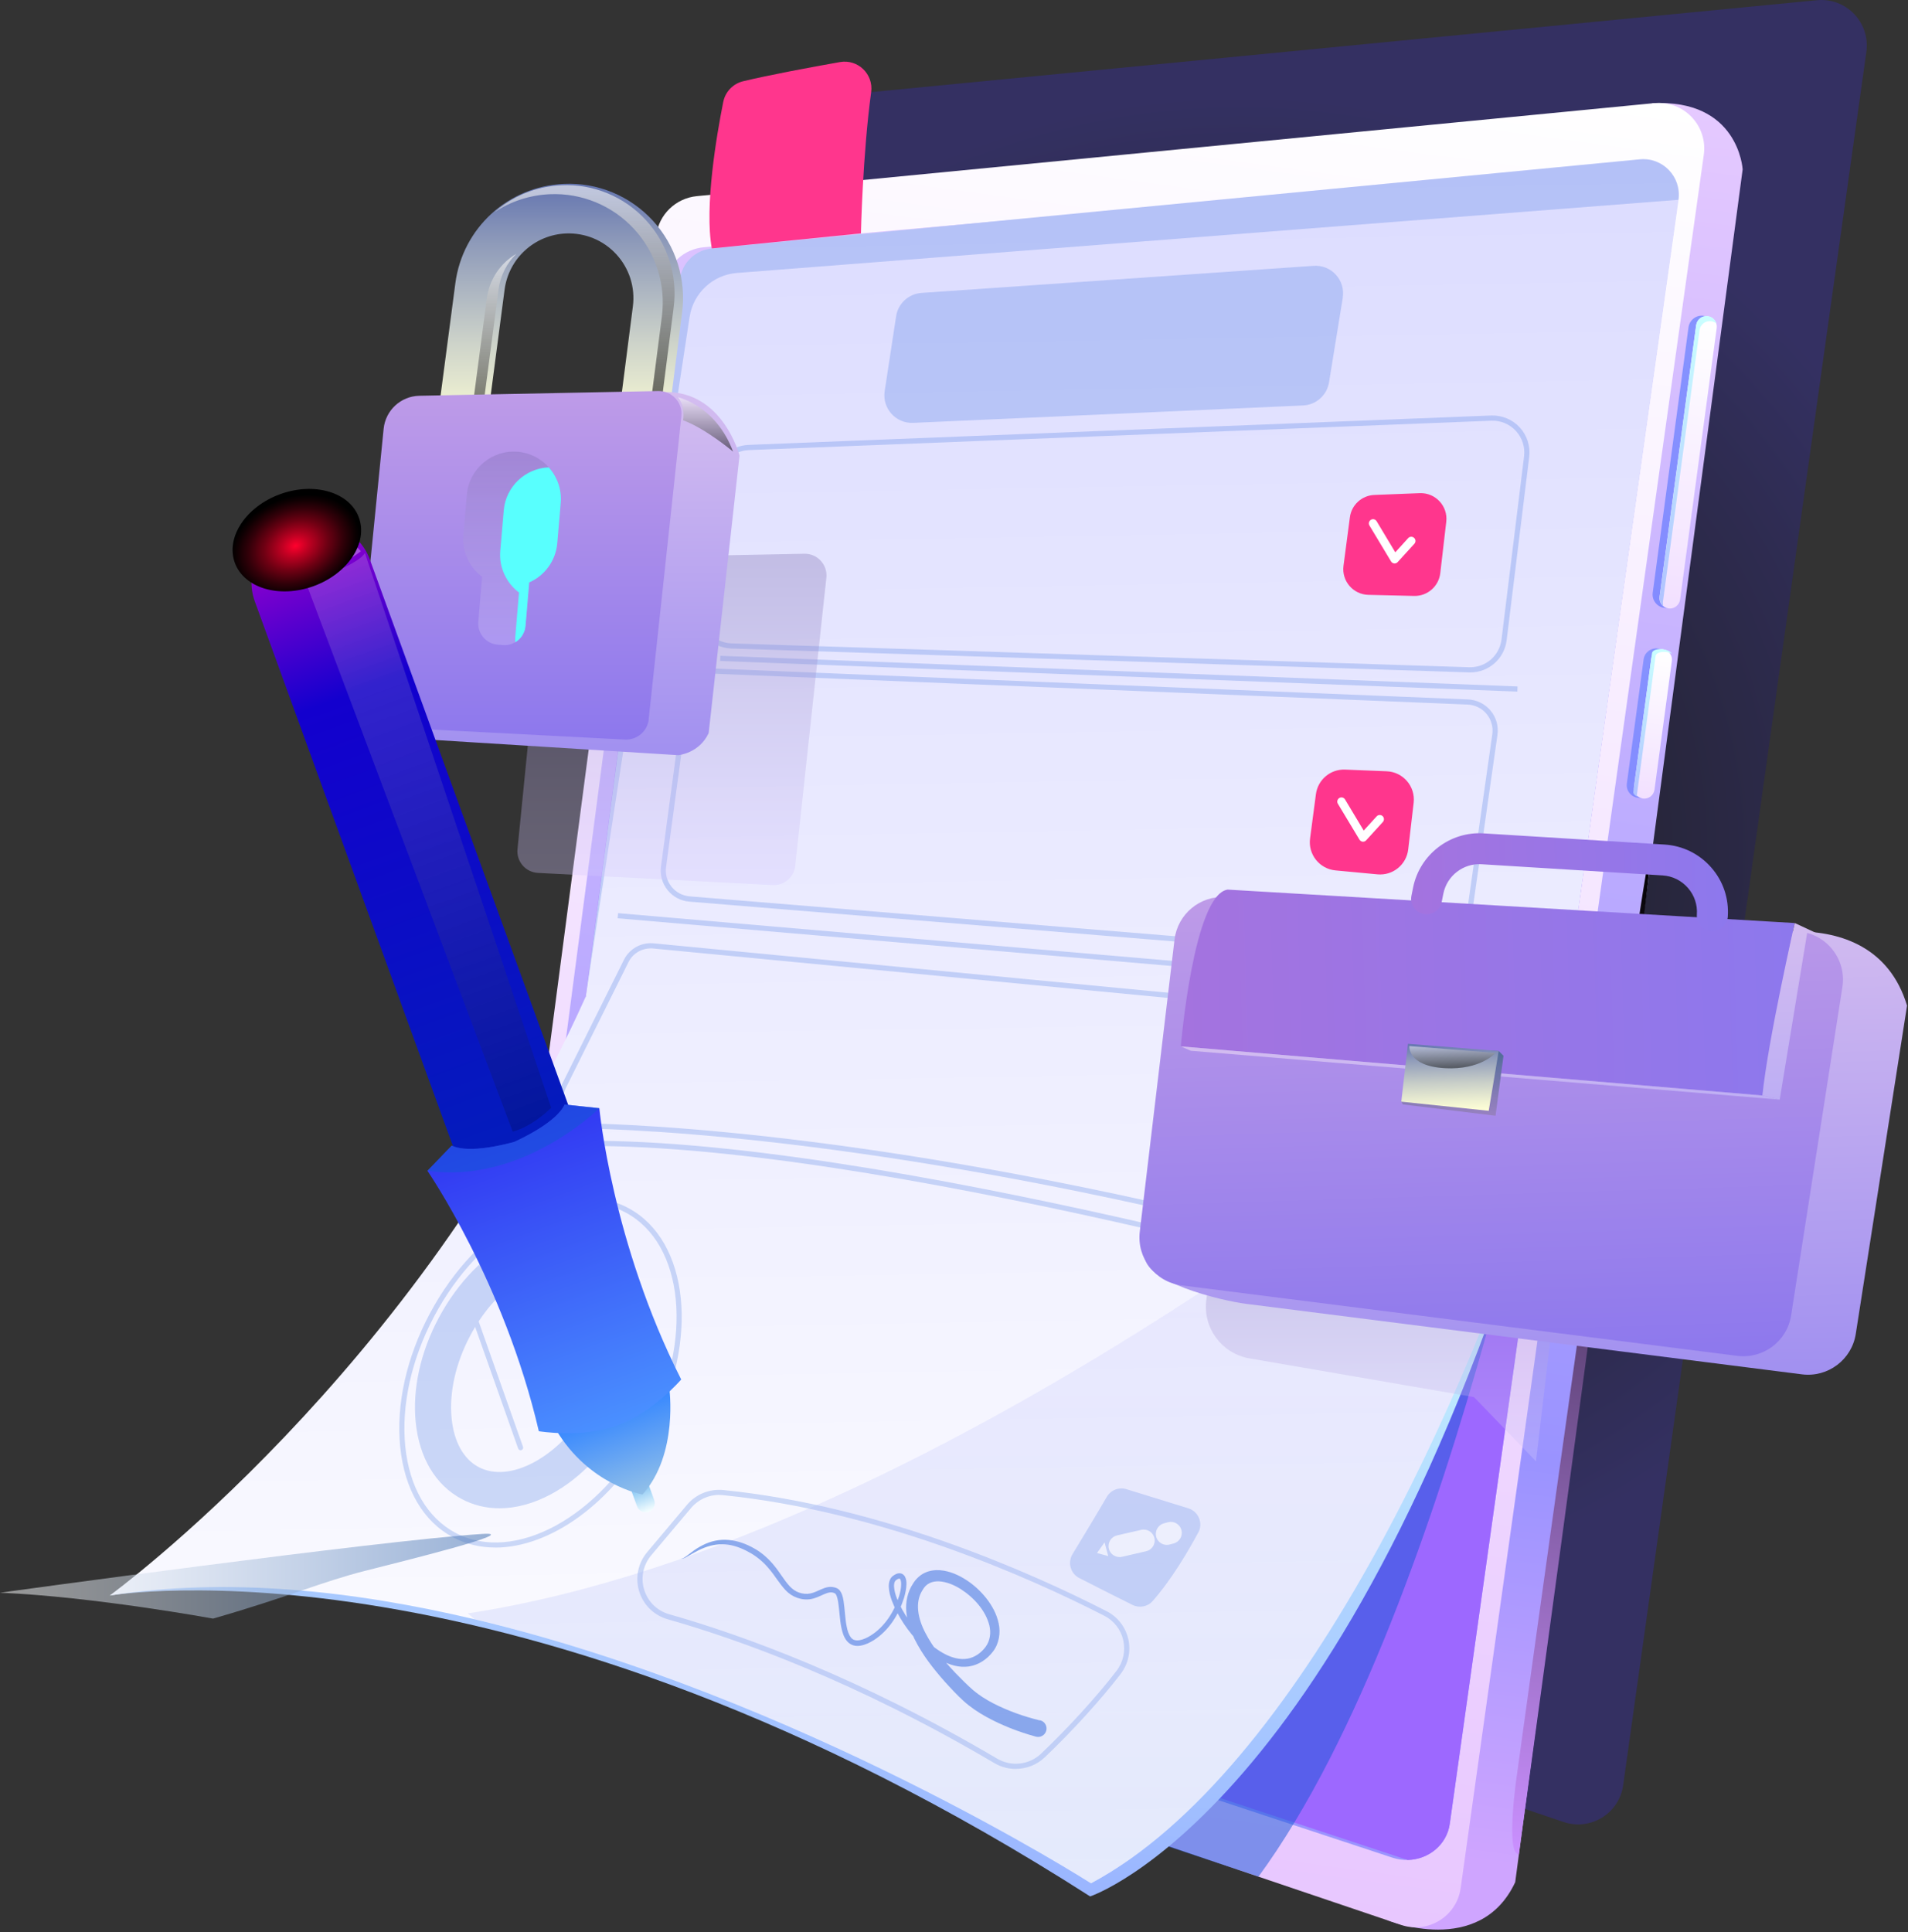
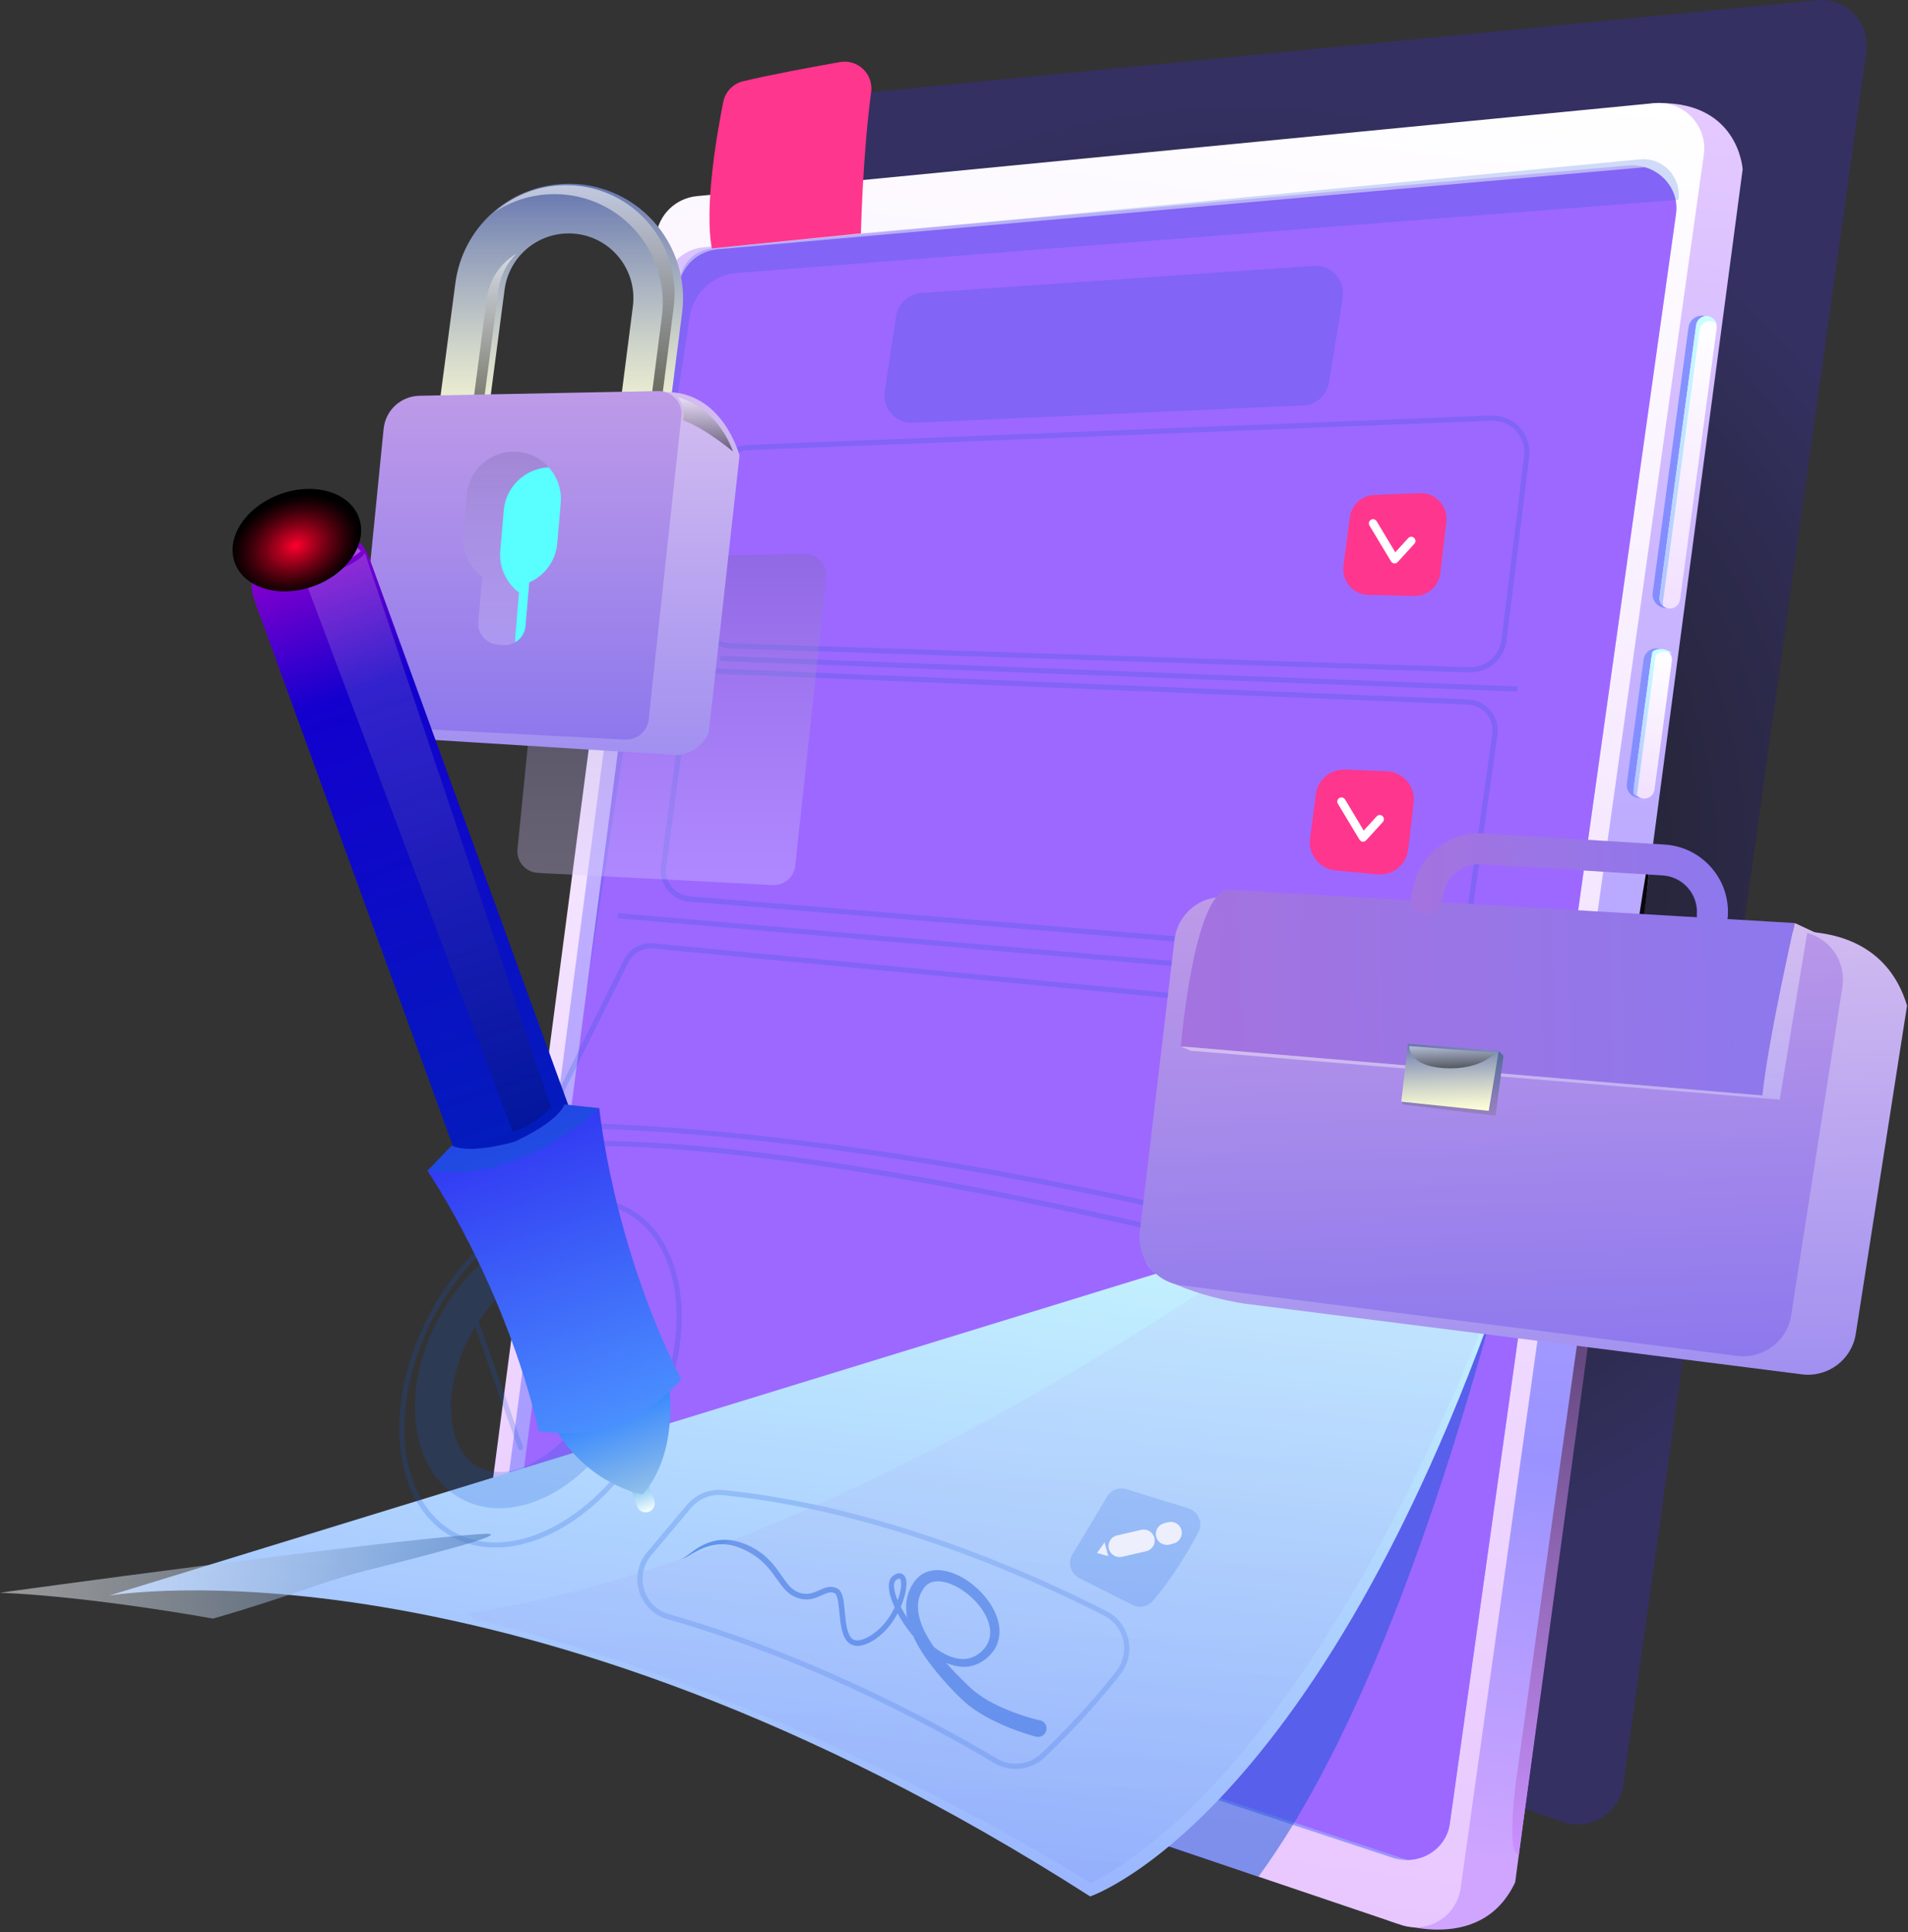
<svg xmlns="http://www.w3.org/2000/svg" width="319" height="323" viewBox="0 0 319 323" fill="none">
  <rect x="0" y="0" width="319" height="323" fill="#333333" stroke="none" />
  <path style="mix-blend-mode:screen" opacity="0.42" d="M303.77 0.037L143.68 15.587C140.15 15.927 137.33 18.657 136.87 22.167L107.49 246.047C107.02 249.647 109.16 253.087 112.6 254.247L261.41 304.567C265.93 306.097 270.72 303.137 271.38 298.417L312.04 8.667C312.72 3.787 308.67 -0.443 303.77 0.037Z" fill="url(#paint0_radial_2773_521)" />
  <path d="M291.35 28.277C291.35 28.277 290.68 16.457 276.22 17.267L231.99 320.987C231.99 320.987 247.42 327.287 253.33 314.627L291.36 28.267L291.35 28.277Z" fill="url(#paint1_linear_2773_521)" />
  <path d="M276.6 17.237L116.51 32.787C112.98 33.127 110.16 35.857 109.7 39.367L80.32 263.247C79.85 266.847 81.99 270.277 85.43 271.447L234.24 321.767C238.76 323.297 243.55 320.337 244.21 315.617L284.86 25.877C285.54 20.997 281.49 16.767 276.59 17.247L276.6 17.237Z" fill="url(#paint2_linear_2773_521)" />
  <path d="M111.17 47.417L83.91 255.377C83.47 258.717 85.55 261.927 88.88 263.017L232.79 310.527C233.65 310.807 234.52 310.937 235.38 310.907C238.83 310.827 241.9 308.377 242.39 304.857L280.22 35.727C280.72 32.157 278.38 28.947 275.05 27.957C274.16 27.687 273.19 27.577 272.19 27.667L117.71 41.327C114.31 41.627 111.6 44.147 111.17 47.407V47.417Z" fill="url(#paint3_linear_2773_521)" />
  <path d="M113.52 47.737L86.26 255.697C85.82 259.037 87.9 262.247 91.23 263.337L235.14 310.847C235.22 310.877 235.3 310.897 235.38 310.917C238.83 310.837 241.9 308.387 242.39 304.867L280.22 35.737C280.72 32.167 278.38 28.957 275.05 27.967C274.88 27.967 274.7 27.977 274.53 27.997L120.05 41.667C116.65 41.967 113.94 44.487 113.51 47.747L113.52 47.737Z" fill="#9D68FF" />
  <g style="mix-blend-mode:multiply" opacity="0.5">
    <path d="M262.061 164.937C262.061 164.937 243.671 268.317 210.411 313.697L192.751 307.827L262.061 164.947V164.937Z" fill="#1455D7" />
  </g>
  <path d="M18.34 266.707C18.34 266.707 85.62 255.127 182.26 317.007C182.26 317.007 225.55 302.767 258.11 192.987L18.34 266.697V266.707Z" fill="url(#paint4_linear_2773_521)" />
  <path d="M278.26 101.617C279.5 101.787 280.63 100.917 280.8 99.677L286.78 55.327C286.95 54.087 286.08 52.957 284.84 52.787C283.6 52.617 282.47 53.487 282.3 54.727L276.32 99.077C276.15 100.317 277.02 101.447 278.26 101.617Z" fill="url(#paint5_linear_2773_521)" />
  <path d="M278.95 101.707C279.9 101.837 280.77 101.167 280.9 100.217L287.02 54.827C287.15 53.877 286.48 53.007 285.53 52.877C284.58 52.747 283.71 53.417 283.58 54.367L277.46 99.757C277.33 100.707 278 101.577 278.95 101.707V101.707Z" fill="url(#paint6_linear_2773_521)" />
  <path style="mix-blend-mode:screen" d="M285.54 52.847C286.24 52.937 286.78 53.437 286.97 54.077C286.73 53.877 286.43 53.737 286.1 53.687C285.15 53.557 284.28 54.227 284.15 55.177L278.03 100.567C278 100.817 278.03 101.067 278.09 101.297C277.64 100.927 277.39 100.347 277.47 99.727L283.59 54.337C283.72 53.387 284.59 52.717 285.54 52.847V52.847Z" fill="url(#paint7_linear_2773_521)" />
  <path d="M277.469 108.45L277.172 108.41C276.022 108.254 274.954 109.069 274.798 110.218L271.995 130.98C271.84 132.129 272.654 133.198 273.804 133.353L274.101 133.393C275.251 133.549 276.319 132.734 276.474 131.585L279.276 110.833C279.432 109.683 278.617 108.615 277.468 108.46L277.469 108.45Z" fill="url(#paint8_linear_2773_521)" />
  <path d="M274.67 133.487C275.62 133.617 276.49 132.947 276.62 131.997L279.52 110.497C279.65 109.547 278.98 108.677 278.03 108.547C277.08 108.417 276.21 109.087 276.08 110.037L273.18 131.537C273.05 132.487 273.72 133.357 274.67 133.487V133.487Z" fill="url(#paint9_linear_2773_521)" />
  <path style="mix-blend-mode:screen" d="M278.03 108.527C278.73 108.617 279.3 108.917 279.53 109.257C279.28 109.137 278.98 109.047 278.64 108.997C277.69 108.867 276.87 109.157 276.8 109.647L273.68 132.827C273.66 132.957 273.7 133.087 273.79 133.207C273.32 132.987 273.03 132.667 273.08 132.357L276.2 109.177C276.27 108.687 277.09 108.407 278.04 108.527H278.03Z" fill="url(#paint10_linear_2773_521)" />
  <path style="mix-blend-mode:screen" d="M253.94 309.947C253.94 309.947 276.92 142.677 275.93 142.487C274.94 142.297 253.6 296.787 253.6 296.787C253.6 296.787 251.65 310.037 253.94 309.947Z" fill="url(#paint11_linear_2773_521)" />
-   <path d="M18.35 266.707C37.84 263.627 58.96 265.847 79.36 270.687C133.43 283.527 182.41 314.817 182.41 314.817C217.42 296.117 246.07 232.107 258.12 192.987L261.24 170.857L280.64 33.387V33.327C281.13 29.527 277.99 26.267 274.18 26.627L119.01 41.527C116.31 41.797 114.15 43.817 113.72 46.487C113.7 46.547 113.69 46.617 113.68 46.677C113.02 51.697 112.04 59.217 110.88 68.097L109.86 75.847L109.55 78.147C108.79 83.967 107.97 90.137 107.16 96.387L105.18 111.437C104.97 113.097 104.74 114.757 104.53 116.397L99.45 155.147C98.58 161.747 98.02 165.987 97.94 166.577C69.8 229.307 18.35 266.707 18.35 266.707V266.707Z" fill="url(#paint12_linear_2773_521)" />
  <g style="mix-blend-mode:multiply" opacity="0.2">
    <path d="M224.5 49.777L222.2 63.917C221.85 66.067 220.04 67.687 217.86 67.777L152.67 70.687C149.77 70.817 147.47 68.257 147.91 65.387L149.82 52.867C150.15 50.737 151.9 49.117 154.06 48.967L219.63 44.437C222.59 44.237 224.97 46.837 224.49 49.767L224.5 49.777Z" fill="#1455D7" />
  </g>
  <g style="mix-blend-mode:multiply" opacity="0.2">
    <g style="mix-blend-mode:multiply">
      <path d="M120.437 109.627L253.719 114.747L253.686 115.607L120.404 110.486L120.437 109.627Z" fill="#1455D7" />
    </g>
  </g>
  <g style="mix-blend-mode:multiply" opacity="0.2">
    <g style="mix-blend-mode:multiply">
      <path d="M103.335 152.645L246.983 165.011L246.91 165.868L103.261 153.502L103.335 152.645Z" fill="#1455D7" />
    </g>
  </g>
  <g style="mix-blend-mode:multiply" opacity="0.2">
    <g style="mix-blend-mode:multiply">
      <path d="M231.71 215.537L231.95 214.707C230.94 214.417 130.09 185.977 86.31 191.377L86.42 192.237C130.03 186.877 230.71 215.247 231.72 215.537H231.71Z" fill="#1455D7" />
    </g>
  </g>
  <path d="M241.8 87.227L240.8 95.817C240.54 98.017 238.65 99.667 236.44 99.617L228.78 99.437C226.23 99.377 224.29 97.117 224.62 94.587L225.69 86.467C225.96 84.397 227.69 82.817 229.78 82.737L237.37 82.437C240 82.337 242.11 84.607 241.8 87.227V87.227Z" fill="#FF368D" />
  <path d="M236.35 134.197L235.44 141.997C235.14 144.547 232.86 146.397 230.3 146.157L223.28 145.497C220.61 145.247 218.68 142.827 219.03 140.167L220.01 132.757C220.33 130.337 222.44 128.547 224.89 128.647L231.84 128.927C234.59 129.037 236.67 131.467 236.35 134.197Z" fill="#FF368D" />
  <g style="mix-blend-mode:multiply" opacity="0.2">
    <path d="M228.01 182.257C226.99 185.587 225.16 190.817 222.73 194.977C222.09 196.077 220.78 196.587 219.55 196.257C217.19 195.607 213.18 194.497 209.95 193.567C208.37 193.107 207.51 191.417 208.07 189.867C209.15 186.937 210.82 182.377 211.85 179.367C212.28 178.117 213.52 177.337 214.83 177.477L225.59 178.617C227.36 178.807 228.53 180.557 228 182.267L228.01 182.257Z" fill="#1455D7" />
  </g>
  <g style="mix-blend-mode:multiply" opacity="0.2">
    <path d="M200.34 256.177C198.69 259.247 195.89 264.027 192.71 267.637C191.87 268.597 190.48 268.847 189.34 268.277C187.15 267.187 183.43 265.327 180.44 263.787C178.98 263.037 178.46 261.207 179.31 259.797C180.93 257.127 183.45 252.977 185.05 250.217C185.71 249.077 187.08 248.547 188.34 248.937L198.68 252.137C200.38 252.667 201.19 254.607 200.35 256.187L200.34 256.177Z" fill="#1455D7" />
  </g>
  <g style="mix-blend-mode:multiply" opacity="0.2">
    <path d="M113.71 46.487L110.87 68.097L109.85 75.847L109.55 78.157L107.15 96.397L105.17 111.447L104.52 116.407L99.44 155.157C98.91 159.147 98.5 162.257 98.24 164.237L97.93 166.587L115.3 52.967C115.91 48.977 119.19 45.937 123.21 45.627L280.63 33.397V33.337C281.12 29.537 277.98 26.277 274.17 26.637L119 41.537C116.3 41.797 114.14 43.827 113.71 46.497V46.487Z" fill="#1455D7" />
  </g>
  <g style="mix-blend-mode:multiply" opacity="0.2">
    <g style="mix-blend-mode:multiply">
      <path d="M169.83 295.687C171.59 295.687 173.33 295.037 174.66 293.767C179.31 289.337 184.06 284.127 187.35 279.837C188.63 278.167 189.1 276.037 188.64 273.997C188.18 271.977 186.86 270.267 185.01 269.327C172.46 262.907 147.45 251.737 120.92 249.077C118.62 248.857 116.36 249.767 114.87 251.537L108.2 259.457C106.67 261.277 106.17 263.727 106.86 266.007C107.56 268.287 109.34 270.027 111.63 270.677C123.83 274.147 143.21 281.137 166.26 294.727C167.36 295.377 168.59 295.697 169.82 295.697L169.83 295.687ZM120.23 249.897C120.43 249.897 120.64 249.907 120.84 249.927C147.23 252.577 172.13 263.697 184.62 270.087C186.24 270.917 187.4 272.407 187.8 274.187C188.2 275.977 187.79 277.847 186.66 279.317C183.39 283.577 178.68 288.747 174.06 293.147C172.09 295.027 169.06 295.367 166.71 293.977C143.58 280.337 124.12 273.317 111.88 269.837C109.87 269.267 108.31 267.737 107.7 265.737C107.09 263.747 107.53 261.597 108.87 259.997L115.54 252.077C116.71 250.687 118.43 249.887 120.23 249.887V249.897Z" fill="#1455D7" />
    </g>
  </g>
  <path d="M143.94 39.017C143.94 39.017 144.23 25.787 145.65 15.407C146.06 12.387 143.43 9.847 140.43 10.377C135.45 11.257 128.64 12.527 124.26 13.577C122.56 13.987 121.26 15.337 120.92 17.047C119.84 22.447 117.74 34.547 119.01 41.527L143.95 39.017H143.94Z" fill="#FF368D" />
  <g style="mix-blend-mode:multiply" opacity="0.5">
    <g style="mix-blend-mode:multiply">
      <path d="M173.81 287.577C171.18 286.937 168.49 285.977 166.07 284.737C164.86 284.107 163.71 283.387 162.71 282.537C161.71 281.667 160.67 280.617 159.71 279.627C157.78 277.597 155.99 275.407 154.74 273.007C153.49 270.647 152.89 267.877 154.25 265.787C154.83 264.737 155.79 264.287 157.01 264.337C158.21 264.407 159.48 264.917 160.6 265.617C162.83 267.037 164.81 269.237 165.42 271.737C165.71 272.977 165.53 274.247 164.81 275.257C164.08 276.267 162.96 277.077 161.75 277.267C160.52 277.477 159.2 277.127 158 276.507C156.8 275.887 155.69 275.027 154.69 274.057C152.7 272.117 151 269.767 149.96 267.207C149.71 266.567 149.52 265.897 149.48 265.267C149.46 264.957 149.49 264.647 149.59 264.427C149.64 264.317 149.7 264.227 149.79 264.157C149.88 264.087 150.03 263.987 150.14 263.937C150.26 263.887 150.36 263.877 150.4 263.887C150.43 263.887 150.47 263.907 150.52 264.007C150.62 264.187 150.67 264.527 150.66 264.847C150.66 265.497 150.51 266.187 150.31 266.847C149.48 269.477 147.86 271.987 145.54 273.417C144.42 274.107 142.92 274.657 142.25 273.697C141.89 273.237 141.69 272.577 141.56 271.907C141.42 271.237 141.35 270.527 141.28 269.817C141.21 269.107 141.15 268.387 141.04 267.647C140.98 267.277 140.91 266.907 140.76 266.517C140.69 266.327 140.6 266.127 140.45 265.927C140.33 265.737 140.05 265.517 139.82 265.447C139.42 265.287 138.95 265.227 138.53 265.287C138.1 265.347 137.73 265.487 137.38 265.637C136.69 265.937 136.09 266.247 135.47 266.367C134.85 266.497 134.21 266.427 133.6 266.217C132.99 266.017 132.48 265.637 132.02 265.147C131.11 264.167 130.4 262.877 129.46 261.737C128.53 260.587 127.39 259.547 126.08 258.827C124.79 258.097 123.36 257.557 121.84 257.427C120.33 257.277 118.8 257.617 117.5 258.287C116.84 258.617 116.22 259.007 115.65 259.447L114.79 260.097C114.5 260.287 114.21 260.547 113.85 260.557C114.22 260.597 114.56 260.387 114.87 260.217L115.81 259.677C116.43 259.327 117.06 258.987 117.71 258.737C119.01 258.227 120.41 258.017 121.76 258.217C123.11 258.407 124.4 258.977 125.59 259.667C126.77 260.377 127.81 261.287 128.68 262.367C129.58 263.427 130.28 264.677 131.33 265.807C132.38 266.957 134.08 267.607 135.67 267.287C137.24 266.977 138.44 265.807 139.5 266.307C139.82 266.367 140.03 267.137 140.13 267.787C140.24 268.467 140.3 269.177 140.37 269.897C140.44 270.617 140.52 271.347 140.67 272.077C140.83 272.807 141.02 273.567 141.55 274.257C141.81 274.597 142.2 274.887 142.64 275.027C143.08 275.167 143.53 275.157 143.93 275.077C144.74 274.927 145.42 274.577 146.07 274.187C148.64 272.537 150.28 269.867 151.16 267.057C151.36 266.337 151.53 265.607 151.55 264.827C151.55 264.437 151.55 264.027 151.31 263.567C151.2 263.347 150.95 263.087 150.63 263.017C150.32 262.947 150.05 263.017 149.84 263.107C149.62 263.207 149.47 263.297 149.27 263.447C149.07 263.597 148.92 263.807 148.82 264.017C148.61 264.447 148.59 264.877 148.6 265.277C148.63 266.077 148.84 266.817 149.09 267.517C150.15 270.307 151.85 272.747 153.91 274.857C154.95 275.907 156.11 276.857 157.45 277.587C158.77 278.307 160.35 278.807 161.99 278.567C163.64 278.317 165.04 277.357 166.02 276.067C167.03 274.757 167.32 272.937 166.97 271.377C166.64 269.807 165.87 268.417 164.94 267.217C163.99 266.017 162.87 264.967 161.58 264.127C160.29 263.297 158.84 262.617 157.16 262.477C156.33 262.417 155.42 262.527 154.59 262.927C153.76 263.307 153.07 264.027 152.65 264.717C151.73 266.097 151.37 267.857 151.53 269.457C151.67 271.077 152.21 272.557 152.87 273.917C154.22 276.647 156.07 278.977 158.02 281.177C159.02 282.277 159.97 283.307 161.11 284.347C162.27 285.397 163.55 286.237 164.87 286.977C167.52 288.427 170.25 289.487 173.18 290.297C173.93 290.507 174.71 290.067 174.92 289.317C175.13 288.567 174.69 287.787 173.94 287.577H173.91L173.85 287.557L173.81 287.577Z" fill="#1455D7" />
    </g>
  </g>
  <g style="mix-blend-mode:multiply" opacity="0.2">
    <g style="mix-blend-mode:multiply">
      <path d="M82.81 258.697C92 258.697 102.55 251.237 108.9 239.297C116.97 224.117 115.23 207.347 105.01 201.917C100.03 199.267 93.83 199.677 87.55 203.047C81.32 206.397 75.75 212.277 71.85 219.597C67.95 226.927 66.2 234.837 66.91 241.867C67.63 248.967 70.76 254.327 75.74 256.977C77.92 258.137 80.32 258.687 82.81 258.687V258.697ZM97.89 201.057C100.29 201.057 102.56 201.597 104.6 202.687C114.39 207.897 115.98 224.137 108.13 238.897C100.28 253.657 85.93 261.437 76.14 256.227C71.43 253.717 68.45 248.597 67.76 241.797C67.07 234.927 68.79 227.197 72.6 220.017C76.42 212.837 81.86 207.087 87.94 203.817C91.35 201.987 94.73 201.057 97.87 201.057H97.89Z" fill="#1455D7" />
    </g>
    <g style="mix-blend-mode:multiply">
      <path d="M83.51 252.127C86.28 252.127 89.21 251.337 92.14 249.767C97.03 247.137 101.38 242.577 104.39 236.907C110.93 224.607 109.22 211.347 100.51 206.707C91.79 202.077 79.85 208.077 73.31 220.377C70.3 226.047 68.94 232.207 69.5 237.727C70.1 243.697 72.83 248.257 77.19 250.577C79.14 251.617 81.27 252.127 83.52 252.127H83.51ZM94.18 211.227C95.43 211.227 96.6 211.497 97.66 212.057C103.19 214.997 103.82 225.077 99.04 234.067C96.58 238.687 93.11 242.377 89.27 244.437C85.82 246.287 82.54 246.567 80.02 245.237C77.5 243.897 75.9 241.017 75.51 237.127C75.07 232.787 76.18 227.847 78.64 223.227C82.5 215.967 88.93 211.227 94.17 211.227H94.18Z" fill="#1455D7" />
    </g>
    <g style="mix-blend-mode:multiply">
      <path d="M87.04 242.427C87.04 242.427 87.14 242.427 87.18 242.397C87.41 242.317 87.52 242.067 87.44 241.847L79.93 220.617C79.85 220.397 79.6 220.267 79.38 220.357C79.15 220.437 79.04 220.687 79.12 220.907L86.63 242.137C86.69 242.317 86.86 242.427 87.04 242.427V242.427Z" fill="#1455D7" />
    </g>
    <g style="mix-blend-mode:multiply">
      <path d="M90.21 238.007C90.4 238.007 90.58 237.877 90.63 237.677C91.08 235.857 91.71 233.387 92.21 231.507C92.52 231.017 92.79 230.287 92.98 229.227C93.09 228.587 93.16 228.207 92.72 228.107C92.34 228.027 92.22 227.997 91.37 231.197C91.2 231.427 91.01 231.577 90.81 231.607C90.31 231.697 89.63 231.087 88.99 229.987C88.22 228.667 89.62 225.667 90.74 223.257C91.94 220.677 92.89 218.637 91.87 217.827C91.59 217.607 91.27 217.517 90.93 217.567C89.84 217.727 88.76 219.277 87.71 220.777C87.2 221.507 86.5 222.507 86.23 222.597C85.99 222.607 85.82 222.807 85.83 223.047C85.84 223.287 86.05 223.497 86.29 223.457C86.88 223.427 87.43 222.687 88.42 221.267C89.23 220.107 90.34 218.527 91.06 218.427C91.16 218.407 91.25 218.427 91.34 218.507C91.82 218.897 90.75 221.207 89.96 222.897C88.63 225.757 87.25 228.717 88.25 230.427C89.35 232.317 90.33 232.577 90.97 232.467C91 232.467 91.03 232.457 91.06 232.447C90.73 233.717 90.32 235.367 89.79 237.477C89.73 237.707 89.87 237.947 90.1 237.997C90.14 237.997 90.17 238.007 90.21 238.007V238.007Z" fill="#1455D7" />
    </g>
    <g style="mix-blend-mode:multiply">
      <path d="M87.32 218.677C87.55 218.677 87.74 218.497 87.75 218.267L88.04 213.217C88.05 212.977 87.87 212.777 87.63 212.757C87.41 212.727 87.19 212.927 87.17 213.167L86.88 218.217C86.87 218.457 87.05 218.657 87.29 218.677H87.31H87.32Z" fill="#1455D7" />
    </g>
  </g>
  <g style="mix-blend-mode:multiply" opacity="0.2">
    <g style="mix-blend-mode:multiply">
      <path d="M228.83 210.597C230.93 210.597 232.86 209.257 233.54 207.177C235.87 200.047 240.16 186.547 242.65 176.197C242.99 174.787 242.7 173.307 241.86 172.137C241.03 170.967 239.73 170.217 238.3 170.077L109.25 157.687C107.22 157.497 105.24 158.587 104.33 160.417L93.85 181.457C93.09 182.987 93.16 184.767 94.04 186.227C94.92 187.687 96.46 188.587 98.17 188.637C114.42 189.047 159.54 191.997 227.54 210.417C227.97 210.537 228.41 210.587 228.84 210.587L228.83 210.597ZM108.78 158.527C108.91 158.527 109.04 158.527 109.16 158.547L238.21 170.937C239.39 171.047 240.46 171.667 241.15 172.637C241.84 173.607 242.08 174.837 241.8 175.997C239.32 186.317 235.04 199.797 232.71 206.907C232.03 208.977 229.85 210.157 227.75 209.587C159.66 191.147 114.45 188.187 98.17 187.777C96.76 187.737 95.48 186.997 94.76 185.787C94.03 184.577 93.98 183.107 94.61 181.847L105.09 160.807C105.78 159.417 107.23 158.537 108.77 158.537L108.78 158.527Z" fill="#1455D7" />
    </g>
  </g>
  <g style="mix-blend-mode:multiply" opacity="0.2">
    <g style="mix-blend-mode:multiply">
      <path d="M240.42 160.957C242.98 160.957 245.2 159.067 245.57 156.487L250.36 122.847C250.57 121.397 250.15 119.907 249.21 118.787C248.27 117.657 246.89 116.977 245.42 116.917L119.73 111.767C117.04 111.667 114.72 113.597 114.36 116.277L110.51 144.827C110.32 146.257 110.71 147.657 111.61 148.787C112.51 149.907 113.8 150.597 115.24 150.717L239.99 160.957C240.13 160.967 240.28 160.977 240.42 160.977V160.957ZM119.51 112.627C119.57 112.627 119.63 112.627 119.69 112.627L245.38 117.777C246.6 117.827 247.75 118.397 248.54 119.337C249.32 120.277 249.67 121.517 249.5 122.727L244.71 156.367C244.39 158.637 242.34 160.267 240.06 160.077L115.31 149.837C114.11 149.737 113.04 149.167 112.28 148.237C111.53 147.297 111.2 146.127 111.36 144.937L115.21 116.387C115.5 114.217 117.33 112.627 119.51 112.627V112.627Z" fill="#1455D7" />
    </g>
  </g>
  <g style="mix-blend-mode:multiply" opacity="0.2">
    <g style="mix-blend-mode:multiply">
      <path d="M245.79 112.407C248.91 112.407 251.52 110.117 251.9 106.997L255.67 76.377C255.89 74.577 255.31 72.787 254.09 71.447C252.86 70.117 251.12 69.397 249.31 69.457L125.16 74.367C122.16 74.487 119.7 76.727 119.29 79.707L116.36 101.427C116.13 103.147 116.64 104.907 117.76 106.227C118.88 107.557 120.53 108.347 122.27 108.407L245.58 112.397C245.65 112.397 245.72 112.397 245.79 112.397V112.407ZM251.04 106.887C250.7 109.627 248.37 111.627 245.61 111.537L122.3 107.547C120.8 107.497 119.39 106.817 118.43 105.677C117.46 104.537 117.02 103.027 117.22 101.547L120.15 79.827C120.49 77.267 122.62 75.337 125.19 75.237L249.34 70.327C250.89 70.267 252.39 70.887 253.45 72.037C254.5 73.187 255 74.727 254.81 76.277L251.04 106.897V106.887Z" fill="#1455D7" />
    </g>
  </g>
  <path d="M233.16 94.187C233.36 94.187 233.54 94.107 233.68 93.957L236.47 90.897C236.73 90.607 236.71 90.167 236.42 89.907C236.13 89.647 235.69 89.667 235.43 89.957L233.28 92.327L230.16 87.127C229.96 86.797 229.53 86.687 229.2 86.887C228.87 87.087 228.76 87.517 228.96 87.847L232.57 93.847C232.68 94.037 232.88 94.157 233.1 94.187C233.12 94.187 233.15 94.187 233.17 94.187H233.16Z" fill="white" />
  <path d="M227.89 140.697C228.09 140.697 228.27 140.617 228.41 140.467L231.2 137.407C231.46 137.117 231.44 136.677 231.15 136.417C230.87 136.157 230.42 136.177 230.16 136.467L228 138.837L224.88 133.637C224.68 133.307 224.25 133.197 223.92 133.397C223.59 133.597 223.48 134.027 223.68 134.357L227.29 140.357C227.4 140.547 227.6 140.667 227.82 140.697C227.84 140.697 227.87 140.697 227.89 140.697V140.697Z" fill="white" />
  <path d="M187.17 260.287C187.31 260.287 187.44 260.267 187.58 260.237L191.63 259.307C192.62 259.077 193.23 258.097 193.01 257.107C192.78 256.117 191.8 255.507 190.81 255.727L186.76 256.657C185.77 256.887 185.16 257.867 185.38 258.857C185.58 259.707 186.33 260.277 187.17 260.277V260.287Z" fill="white" />
  <path d="M195.07 258.247C195.22 258.247 195.38 258.227 195.54 258.187L196.22 258.007C197.2 257.747 197.78 256.747 197.53 255.767C197.27 254.787 196.27 254.207 195.29 254.457L194.61 254.637C193.63 254.897 193.05 255.897 193.3 256.877C193.52 257.697 194.26 258.247 195.07 258.247Z" fill="white" />
  <path d="M185.29 260.117L184.67 257.827L183.41 259.607L185.29 260.117Z" fill="white" />
  <path style="mix-blend-mode:multiply" opacity="0.2" d="M78.21 269.697L79.36 270.687C133.43 283.527 182.41 314.817 182.41 314.817C217.42 296.117 246.07 232.107 258.12 192.987L261.24 170.857C251.61 179.157 159.06 257.367 78.21 269.697V269.697Z" fill="url(#paint13_linear_2773_521)" />
  <path style="mix-blend-mode:multiply" opacity="0.5" d="M61.09 262.567C53.56 264.487 48.49 266.867 35.62 270.567C35.62 270.567 15.69 266.907 7.62939e-06 266.237C7.62939e-06 266.237 63.04 257.557 80.6 256.417C87.8 255.947 66.78 261.117 61.1 262.567H61.09Z" fill="url(#paint14_linear_2773_521)" />
  <path style="mix-blend-mode:multiply" opacity="0.32" d="M132.96 144.707L138.16 96.577C138.39 94.407 136.67 92.527 134.49 92.567L94.57 93.357C92.74 93.397 91.22 94.797 91.04 96.617L86.52 141.937C86.31 143.997 87.87 145.807 89.94 145.917L129.18 147.947C131.1 148.047 132.76 146.627 132.97 144.717L132.96 144.707Z" fill="url(#paint15_linear_2773_521)" />
  <path d="M77.361 74.007C79.411 74.007 81.191 72.487 81.471 70.397L84.361 48.427C85.051 43.207 89.361 39.257 94.621 39.027C97.821 38.897 100.891 40.157 103.051 42.517C105.211 44.867 106.221 48.037 105.811 51.217L103.861 66.427C103.571 68.697 105.171 70.777 107.451 71.067C109.731 71.347 111.801 69.757 112.091 67.477L114.041 52.267C114.761 46.667 112.981 41.067 109.161 36.897C105.341 32.737 99.911 30.477 94.261 30.737C84.971 31.137 77.341 38.117 76.131 47.347L73.241 69.307C72.941 71.577 74.541 73.667 76.811 73.957C76.991 73.977 77.181 73.997 77.361 73.997V74.007Z" fill="url(#paint16_linear_2773_521)" />
  <g style="mix-blend-mode:screen" opacity="0.6">
    <path style="mix-blend-mode:screen" d="M82.711 35.447C85.371 33.687 88.521 32.617 91.911 32.467C97.261 32.227 102.411 34.367 106.031 38.307C109.651 42.247 111.341 47.567 110.661 52.877L108.811 67.287C108.731 67.927 108.501 68.497 108.161 68.997C109.531 68.527 110.581 67.307 110.781 65.787L112.631 51.377C113.321 46.067 111.621 40.747 108.001 36.807C104.381 32.867 99.231 30.727 93.881 30.967C89.611 31.147 85.711 32.797 82.711 35.447Z" fill="url(#paint17_linear_2773_521)" />
    <path style="mix-blend-mode:screen" d="M77.991 72.427C79.361 71.957 80.411 70.757 80.611 69.227L83.351 48.397C83.661 46.047 84.741 43.977 86.331 42.427C83.691 43.967 81.811 46.677 81.391 49.897L78.65 70.727C78.57 71.357 78.341 71.937 78.001 72.427H77.991Z" fill="url(#paint18_linear_2773_521)" />
  </g>
  <path d="M66.961 123.337L113.411 126.237C113.411 126.237 116.901 125.937 118.481 122.547L123.641 76.157C123.641 76.157 120.871 65.377 111.211 65.537C106.401 65.617 65.711 111.717 60.211 119.827C61.451 122.507 66.961 123.337 66.961 123.337Z" fill="url(#paint19_linear_2773_521)" />
  <path d="M108.451 120.227L113.921 69.587C114.171 67.307 112.351 65.327 110.061 65.367L70.121 66.157C67.021 66.217 64.451 68.587 64.141 71.677L59.591 117.307C59.371 119.477 61.011 121.377 63.191 121.487L104.481 123.627C106.501 123.727 108.251 122.237 108.471 120.227H108.451Z" fill="url(#paint20_linear_2773_521)" />
  <path style="mix-blend-mode:multiply" opacity="0.32" d="M80.601 96.417L79.971 103.947C79.811 105.877 81.251 107.607 83.191 107.757L84.051 107.827C84.811 107.897 85.531 107.707 86.151 107.347C87.091 106.787 87.761 105.777 87.861 104.617L88.481 97.337C91.031 96.217 92.911 93.767 93.171 90.787L93.751 84.037C93.941 81.787 93.151 79.657 91.751 78.107C90.451 76.667 88.641 75.687 86.571 75.517C82.251 75.147 78.411 78.377 78.051 82.697L77.471 89.467C77.231 92.257 78.511 94.837 80.591 96.417H80.601Z" fill="url(#paint21_linear_2773_521)" />
  <path d="M86.771 99.027L86.141 106.557C86.111 106.827 86.131 107.107 86.151 107.367C87.091 106.807 87.761 105.797 87.861 104.637L88.481 97.357C91.031 96.237 92.911 93.787 93.171 90.807L93.751 84.057C93.941 81.807 93.151 79.677 91.751 78.127C87.851 78.267 84.551 81.337 84.221 85.327L83.641 92.097C83.401 94.887 84.681 97.467 86.761 99.047L86.771 99.027Z" fill="#58FFFE" />
  <path style="mix-blend-mode:screen" opacity="0.5" d="M122.561 75.487C122.561 75.487 117.981 71.637 114.201 70.247C114.201 70.247 114.601 67.847 113.341 66.407C113.341 66.407 119.671 67.737 122.561 75.487Z" fill="url(#paint22_linear_2773_521)" />
-   <path style="mix-blend-mode:multiply" opacity="0.32" d="M256.81 244.287L246.43 233.537L208.88 227.067C204.27 226.277 201.1 221.987 201.68 217.347L203.63 201.847L260.12 216.067L256.8 244.297L256.81 244.287Z" fill="url(#paint23_linear_2773_521)" />
  <path d="M300.53 155.707L215.7 153.047C211.43 152.787 207.7 155.907 207.19 160.157L191.43 209.777C190.91 214.187 203.98 217.407 208.39 217.957L301.27 229.737C305.61 230.287 309.6 227.287 310.27 222.967L318.84 168.097C315.91 158.407 307.88 155.727 300.53 155.697V155.707Z" fill="url(#paint24_linear_2773_521)" />
  <path d="M300.53 155.707L204.88 149.957C200.61 149.697 196.88 152.817 196.37 157.067L190.56 205.897C190.04 210.307 193.16 214.307 197.57 214.867L290.46 226.647C294.8 227.197 298.79 224.197 299.46 219.877L308.03 165.007C308.77 160.297 305.29 155.977 300.53 155.697V155.707Z" fill="url(#paint25_linear_2773_521)" />
  <path d="M300.06 154.297C300.06 154.297 298.44 161.357 294.65 183.117L197.42 174.917C197.42 174.917 199.55 149.507 205.26 148.707L300.06 154.297V154.297Z" fill="url(#paint26_linear_2773_521)" />
  <path d="M294.65 183.127L297.55 183.817L302.15 155.887L304.59 156.407L300.07 154.297C300.07 154.297 295.58 173.917 294.66 183.117L294.65 183.127Z" fill="url(#paint27_linear_2773_521)" />
  <path d="M286.29 155.637C287.63 155.637 288.77 154.597 288.87 153.237C289.08 150.207 288.1 147.287 286.1 145.007C284.1 142.727 281.33 141.367 278.3 141.177L248.03 139.307C242.42 138.957 237.37 142.847 236.26 148.347L235.98 149.737C235.7 151.137 236.6 152.497 238 152.777C239.4 153.057 240.76 152.157 241.04 150.757L241.32 149.367C241.92 146.387 244.66 144.277 247.7 144.467L277.97 146.337C279.61 146.437 281.11 147.177 282.2 148.417C283.28 149.657 283.82 151.237 283.7 152.877C283.6 154.297 284.67 155.537 286.1 155.637C286.16 155.637 286.22 155.637 286.28 155.637H286.29Z" fill="url(#paint28_linear_2773_521)" />
  <path d="M197.42 174.917L199.08 175.647L297.55 183.817L294.65 183.127L197.42 174.917Z" fill="url(#paint29_linear_2773_521)" />
  <path d="M251.37 176.487L250.04 186.517L234.55 184.617L234.28 184.157L236.19 175.287L250.57 175.687L251.37 176.487Z" fill="url(#paint30_linear_2773_521)" />
  <path d="M250.57 175.687L248.9 185.687L234.28 184.157L235.4 174.487L250.57 175.687Z" fill="url(#paint31_linear_2773_521)" />
  <path style="mix-blend-mode:screen" opacity="0.5" d="M250.01 176.007L235.63 174.867C235.63 174.867 235.3 178.217 241.6 178.557C247.54 178.877 250.021 176.017 250.021 176.017L250.01 176.007Z" fill="url(#paint32_linear_2773_521)" />
  <path d="M108.471 252.717C109.261 252.427 109.671 251.547 109.381 250.757L107.361 245.207C107.071 244.417 106.191 244.007 105.401 244.297C104.611 244.587 104.201 245.467 104.491 246.257L106.511 251.807C106.801 252.597 107.681 253.007 108.471 252.717Z" fill="url(#paint33_linear_2773_521)" />
  <path d="M48.067 88.819L50.126 88.07C54.869 86.345 60.114 88.791 61.839 93.535L99.03 195.771C100.756 200.515 98.309 205.759 93.565 207.485L91.507 208.233C86.763 209.959 81.519 207.512 79.793 202.769L42.603 100.533C40.877 95.789 43.324 90.545 48.067 88.819Z" fill="url(#paint34_linear_2773_521)" />
  <path d="M111.891 232.007C111.891 232.007 113.481 243.047 107.421 249.827C107.421 249.827 98.451 248.257 92.96 238.987L111.881 231.997L111.891 232.007Z" fill="url(#paint35_linear_2773_521)" />
  <path d="M90.111 239.247C90.111 239.247 91.891 239.547 94.411 239.577C96.941 239.607 100.191 239.377 103.141 238.327L103.301 238.267C109.181 236.097 113.891 230.597 113.891 230.597C102.321 207.737 100.201 185.257 100.201 185.257L94.391 184.637C93.051 187.657 86.761 190.527 85.981 190.877C85.161 191.117 78.521 192.947 75.541 191.507C75.531 191.507 75.521 191.507 75.521 191.507L71.461 195.717C71.461 195.717 84.281 214.307 90.091 239.257L90.111 239.247Z" fill="url(#paint36_linear_2773_521)" />
  <path d="M46.241 91.287C46.471 91.917 48.191 91.877 50.081 91.187C51.971 90.497 53.311 89.427 53.081 88.797C52.851 88.167 51.131 88.207 49.241 88.887C47.351 89.577 46.011 90.647 46.241 91.277V91.287Z" fill="#FF368D" />
  <g style="mix-blend-mode:multiply" opacity="0.58">
    <path d="M71.471 195.697C87.321 198.017 100.211 185.247 100.211 185.247L94.401 184.627C93.061 187.647 86.771 190.517 85.991 190.867C85.171 191.107 78.531 192.937 75.551 191.497C75.541 191.497 75.531 191.497 75.531 191.497L71.471 195.707V195.697Z" fill="#1455D7" />
  </g>
  <path style="mix-blend-mode:screen" opacity="0.17" d="M61.011 92.447L92.151 185.187C92.151 185.187 89.191 188.227 85.721 189.167L51.081 97.217C51.081 97.217 59.461 94.837 61.021 92.447H61.011Z" fill="url(#paint37_linear_2773_521)" />
  <g style="mix-blend-mode:screen" opacity="0.31">
    <path d="M60.351 92.157C60.351 92.157 57.621 88.997 54.401 88.697C54.401 88.697 53.661 90.157 49.981 91.847C49.981 91.847 50.231 94.927 50.841 96.577C50.841 96.577 55.521 95.787 60.351 92.147V92.157Z" fill="white" />
  </g>
  <path style="mix-blend-mode:screen" d="M39.259 94.067C37.714 89.821 41.107 84.69 46.837 82.605C52.567 80.521 58.464 82.273 60.008 86.519C61.553 90.764 58.16 95.895 52.43 97.98C46.7 100.064 40.803 98.312 39.259 94.067Z" fill="url(#paint38_radial_2773_521)" />
  <defs>
    <radialGradient id="paint0_radial_2773_521" cx="0" cy="0" r="1" gradientUnits="userSpaceOnUse" gradientTransform="translate(207.362 142.12) rotate(-172.32) scale(124.63 124.63)">
      <stop />
      <stop offset="0.12" stop-color="#020208" />
      <stop offset="0.3" stop-color="#09081E" />
      <stop offset="0.53" stop-color="#151242" />
      <stop offset="0.79" stop-color="#251F74" />
      <stop offset="1" stop-color="#342CA1" />
    </radialGradient>
    <linearGradient id="paint1_linear_2773_521" x1="241.934" y1="322.962" x2="283.088" y2="17.775" gradientUnits="userSpaceOnUse">
      <stop offset="0.04" stop-color="#CFA5FF" />
      <stop offset="0.26" stop-color="#9A93FF" />
      <stop offset="1" stop-color="#E5C9FF" />
    </linearGradient>
    <linearGradient id="paint2_linear_2773_521" x1="159.622" y1="311.842" x2="200.757" y2="6.793" gradientUnits="userSpaceOnUse">
      <stop stop-color="#E8C7FF" />
      <stop offset="1" stop-color="white" />
    </linearGradient>
    <linearGradient id="paint3_linear_2773_521" x1="160.707" y1="300.95" x2="198.917" y2="17.594" gradientUnits="userSpaceOnUse">
      <stop stop-color="#9A93FF" />
      <stop offset="1" stop-color="#E5C9FF" />
    </linearGradient>
    <linearGradient id="paint4_linear_2773_521" x1="128.731" y1="310.744" x2="144.09" y2="179.641" gradientUnits="userSpaceOnUse">
      <stop stop-color="#9AB5FF" />
      <stop offset="1" stop-color="#CDFFFF" />
    </linearGradient>
    <linearGradient id="paint5_linear_2773_521" x1="278.241" y1="101.609" x2="284.825" y2="52.781" gradientUnits="userSpaceOnUse">
      <stop stop-color="#838BFF" />
      <stop offset="1" stop-color="#8693FF" />
    </linearGradient>
    <linearGradient id="paint6_linear_2773_521" x1="278.935" y1="101.702" x2="285.519" y2="52.874" gradientUnits="userSpaceOnUse">
      <stop stop-color="#F2E0FF" />
      <stop offset="1" stop-color="white" />
    </linearGradient>
    <linearGradient id="paint7_linear_2773_521" x1="278.895" y1="101.394" x2="285.445" y2="52.824" gradientUnits="userSpaceOnUse">
      <stop stop-color="#B0C2FF" />
      <stop offset="1" stop-color="#CAFFFF" />
    </linearGradient>
    <linearGradient id="paint8_linear_2773_521" x1="273.917" y1="133.338" x2="277.285" y2="108.395" gradientUnits="userSpaceOnUse">
      <stop stop-color="#838BFF" />
      <stop offset="1" stop-color="#8693FF" />
    </linearGradient>
    <linearGradient id="paint9_linear_2773_521" x1="274.649" y1="133.485" x2="278.013" y2="108.541" gradientUnits="userSpaceOnUse">
      <stop stop-color="#F2E0FF" />
      <stop offset="1" stop-color="white" />
    </linearGradient>
    <linearGradient id="paint10_linear_2773_521" x1="274.591" y1="133.316" x2="277.936" y2="108.51" gradientUnits="userSpaceOnUse">
      <stop stop-color="#B0C2FF" />
      <stop offset="1" stop-color="#CAFFFF" />
    </linearGradient>
    <linearGradient id="paint11_linear_2773_521" x1="252.918" y1="309.822" x2="275.492" y2="142.428" gradientUnits="userSpaceOnUse">
      <stop stop-color="#CA90FF" />
      <stop offset="1" />
    </linearGradient>
    <linearGradient id="paint12_linear_2773_521" x1="152.41" y1="315.347" x2="147.41" y2="28.827" gradientUnits="userSpaceOnUse">
      <stop stop-color="white" />
      <stop offset="1" stop-color="#DCDCFF" />
    </linearGradient>
    <linearGradient id="paint13_linear_2773_521" x1="169.72" y1="314.817" x2="169.72" y2="170.857" gradientUnits="userSpaceOnUse">
      <stop stop-color="#7A97EF" />
      <stop offset="0.38" stop-color="#A2ADF6" />
      <stop offset="0.79" stop-color="#C7C2FC" />
      <stop offset="1" stop-color="#D6CAFF" />
    </linearGradient>
    <linearGradient id="paint14_linear_2773_521" x1="82.08" y1="263.467" x2="-0.01" y2="263.467" gradientUnits="userSpaceOnUse">
      <stop stop-color="#386AAD" />
      <stop offset="0.02" stop-color="#3D6DAF" />
      <stop offset="0.38" stop-color="#8FABD1" />
      <stop offset="0.67" stop-color="#CBD8E9" />
      <stop offset="0.89" stop-color="#F0F4F9" />
      <stop offset="1" stop-color="white" />
    </linearGradient>
    <linearGradient id="paint15_linear_2773_521" x1="112.34" y1="147.937" x2="112.34" y2="92.557" gradientUnits="userSpaceOnUse">
      <stop stop-color="#D6CAFF" />
      <stop offset="0.21" stop-color="#C8BBF2" />
      <stop offset="0.6" stop-color="#A496D3" />
      <stop offset="1" stop-color="#7A6AAD" />
    </linearGradient>
    <linearGradient id="paint16_linear_2773_521" x1="93.701" y1="74.007" x2="93.701" y2="30.727" gradientUnits="userSpaceOnUse">
      <stop stop-color="#FFFFD6" />
      <stop offset="0.14" stop-color="#F0F2D2" />
      <stop offset="0.4" stop-color="#CBD1C9" />
      <stop offset="0.76" stop-color="#909CBA" />
      <stop offset="1" stop-color="#6475B0" />
    </linearGradient>
    <linearGradient id="paint17_linear_2773_521" x1="97.751" y1="69.007" x2="97.751" y2="30.947" gradientUnits="userSpaceOnUse">
      <stop />
      <stop offset="1" stop-color="white" />
    </linearGradient>
    <linearGradient id="paint18_linear_2773_521" x1="82.161" y1="72.427" x2="82.161" y2="42.427" gradientUnits="userSpaceOnUse">
      <stop />
      <stop offset="1" stop-color="white" />
    </linearGradient>
    <linearGradient id="paint19_linear_2773_521" x1="91.931" y1="126.227" x2="91.931" y2="65.527" gradientUnits="userSpaceOnUse">
      <stop stop-color="#A190F0" />
      <stop offset="1" stop-color="#D4BDF0" />
    </linearGradient>
    <linearGradient id="paint20_linear_2773_521" x1="86.751" y1="123.627" x2="86.751" y2="65.367" gradientUnits="userSpaceOnUse">
      <stop stop-color="#8D78ED" />
      <stop offset="1" stop-color="#BE9BE8" />
    </linearGradient>
    <linearGradient id="paint21_linear_2773_521" x1="85.611" y1="107.847" x2="85.611" y2="75.487" gradientUnits="userSpaceOnUse">
      <stop stop-color="#D6CAFF" />
      <stop offset="0.21" stop-color="#C8BBF2" />
      <stop offset="0.6" stop-color="#A496D3" />
      <stop offset="1" stop-color="#7A6AAD" />
    </linearGradient>
    <linearGradient id="paint22_linear_2773_521" x1="117.941" y1="75.487" x2="117.941" y2="66.417" gradientUnits="userSpaceOnUse">
      <stop />
      <stop offset="1" stop-color="white" />
    </linearGradient>
    <linearGradient id="paint23_linear_2773_521" x1="230.87" y1="244.287" x2="230.87" y2="201.837" gradientUnits="userSpaceOnUse">
      <stop stop-color="#D6CAFF" />
      <stop offset="0.21" stop-color="#C8BBF2" />
      <stop offset="0.6" stop-color="#A496D3" />
      <stop offset="1" stop-color="#7A6AAD" />
    </linearGradient>
    <linearGradient id="paint24_linear_2773_521" x1="256.429" y1="231.232" x2="254.004" y2="151.859" gradientUnits="userSpaceOnUse">
      <stop stop-color="#A190F0" />
      <stop offset="1" stop-color="#D4BDF0" />
    </linearGradient>
    <linearGradient id="paint25_linear_2773_521" x1="250.627" y1="227.998" x2="248.202" y2="148.625" gradientUnits="userSpaceOnUse">
      <stop stop-color="#8D78ED" />
      <stop offset="1" stop-color="#BE9BE8" />
    </linearGradient>
    <linearGradient id="paint26_linear_2773_521" x1="300.368" y1="164.399" x2="197.196" y2="167.552" gradientUnits="userSpaceOnUse">
      <stop stop-color="#8D78ED" />
      <stop offset="1" stop-color="#A473DF" />
    </linearGradient>
    <linearGradient id="paint27_linear_2773_521" x1="300.049" y1="183.758" x2="299.15" y2="154.342" gradientUnits="userSpaceOnUse">
      <stop stop-color="#BDAEF4" />
      <stop offset="1" stop-color="#D4BDF0" />
    </linearGradient>
    <linearGradient id="paint28_linear_2773_521" x1="288.735" y1="146.806" x2="235.88" y2="148.421" gradientUnits="userSpaceOnUse">
      <stop stop-color="#8D78ED" />
      <stop offset="1" stop-color="#A473DF" />
    </linearGradient>
    <linearGradient id="paint29_linear_2773_521" x1="247.66" y1="185.337" x2="247.3" y2="173.397" gradientUnits="userSpaceOnUse">
      <stop stop-color="#BDAEF4" />
      <stop offset="1" stop-color="#D4BDF0" />
    </linearGradient>
    <linearGradient id="paint30_linear_2773_521" x1="243.024" y1="186.751" x2="242.669" y2="175.117" gradientUnits="userSpaceOnUse">
      <stop stop-color="#9881C1" />
      <stop offset="0.24" stop-color="#897CB8" />
      <stop offset="0.69" stop-color="#6572A3" />
      <stop offset="1" stop-color="#486A92" />
    </linearGradient>
    <linearGradient id="paint31_linear_2773_521" x1="242.618" y1="185.903" x2="242.263" y2="174.299" gradientUnits="userSpaceOnUse">
      <stop stop-color="#FFFFD6" />
      <stop offset="0.14" stop-color="#F0F2D2" />
      <stop offset="0.4" stop-color="#CBD1C9" />
      <stop offset="0.76" stop-color="#909CBA" />
      <stop offset="1" stop-color="#6475B0" />
    </linearGradient>
    <linearGradient id="paint32_linear_2773_521" x1="242.915" y1="178.591" x2="242.795" y2="174.662" gradientUnits="userSpaceOnUse">
      <stop />
      <stop offset="1" stop-color="white" />
    </linearGradient>
    <linearGradient id="paint33_linear_2773_521" x1="108.525" y1="252.715" x2="105.461" y2="244.295" gradientUnits="userSpaceOnUse">
      <stop stop-color="#F6FFFF" />
      <stop offset="1" stop-color="#168CE8" />
    </linearGradient>
    <linearGradient id="paint34_linear_2773_521" x1="92.537" y1="207.848" x2="49.098" y2="88.434" gradientUnits="userSpaceOnUse">
      <stop stop-color="#0022B8" />
      <stop offset="0.77" stop-color="#1300CE" />
      <stop offset="0.98" stop-color="#9300CE" />
    </linearGradient>
    <linearGradient id="paint35_linear_2773_521" x1="107.663" y1="249.762" x2="102.46" y2="235.459" gradientUnits="userSpaceOnUse">
      <stop stop-color="#92C0E8" />
      <stop offset="1" stop-color="#3687FF" />
    </linearGradient>
    <linearGradient id="paint36_linear_2773_521" x1="103.277" y1="238.29" x2="85.005" y2="188.06" gradientUnits="userSpaceOnUse">
      <stop stop-color="#4A90FF" />
      <stop offset="1" stop-color="#3136F2" />
    </linearGradient>
    <linearGradient id="paint37_linear_2773_521" x1="89.858" y1="187.71" x2="55.887" y2="94.327" gradientUnits="userSpaceOnUse">
      <stop />
      <stop offset="1" stop-color="white" />
    </linearGradient>
    <radialGradient id="paint38_radial_2773_521" cx="0" cy="0" r="1" gradientUnits="userSpaceOnUse" gradientTransform="translate(49.409 91.237) rotate(-109.99) scale(8.176 11.075)">
      <stop stop-color="#FF002D" />
      <stop offset="0.2" stop-color="#C10022" />
      <stop offset="0.49" stop-color="#6F0013" />
      <stop offset="0.73" stop-color="#330009" />
      <stop offset="0.91" stop-color="#0E0002" />
      <stop offset="1" />
    </radialGradient>
  </defs>
</svg>